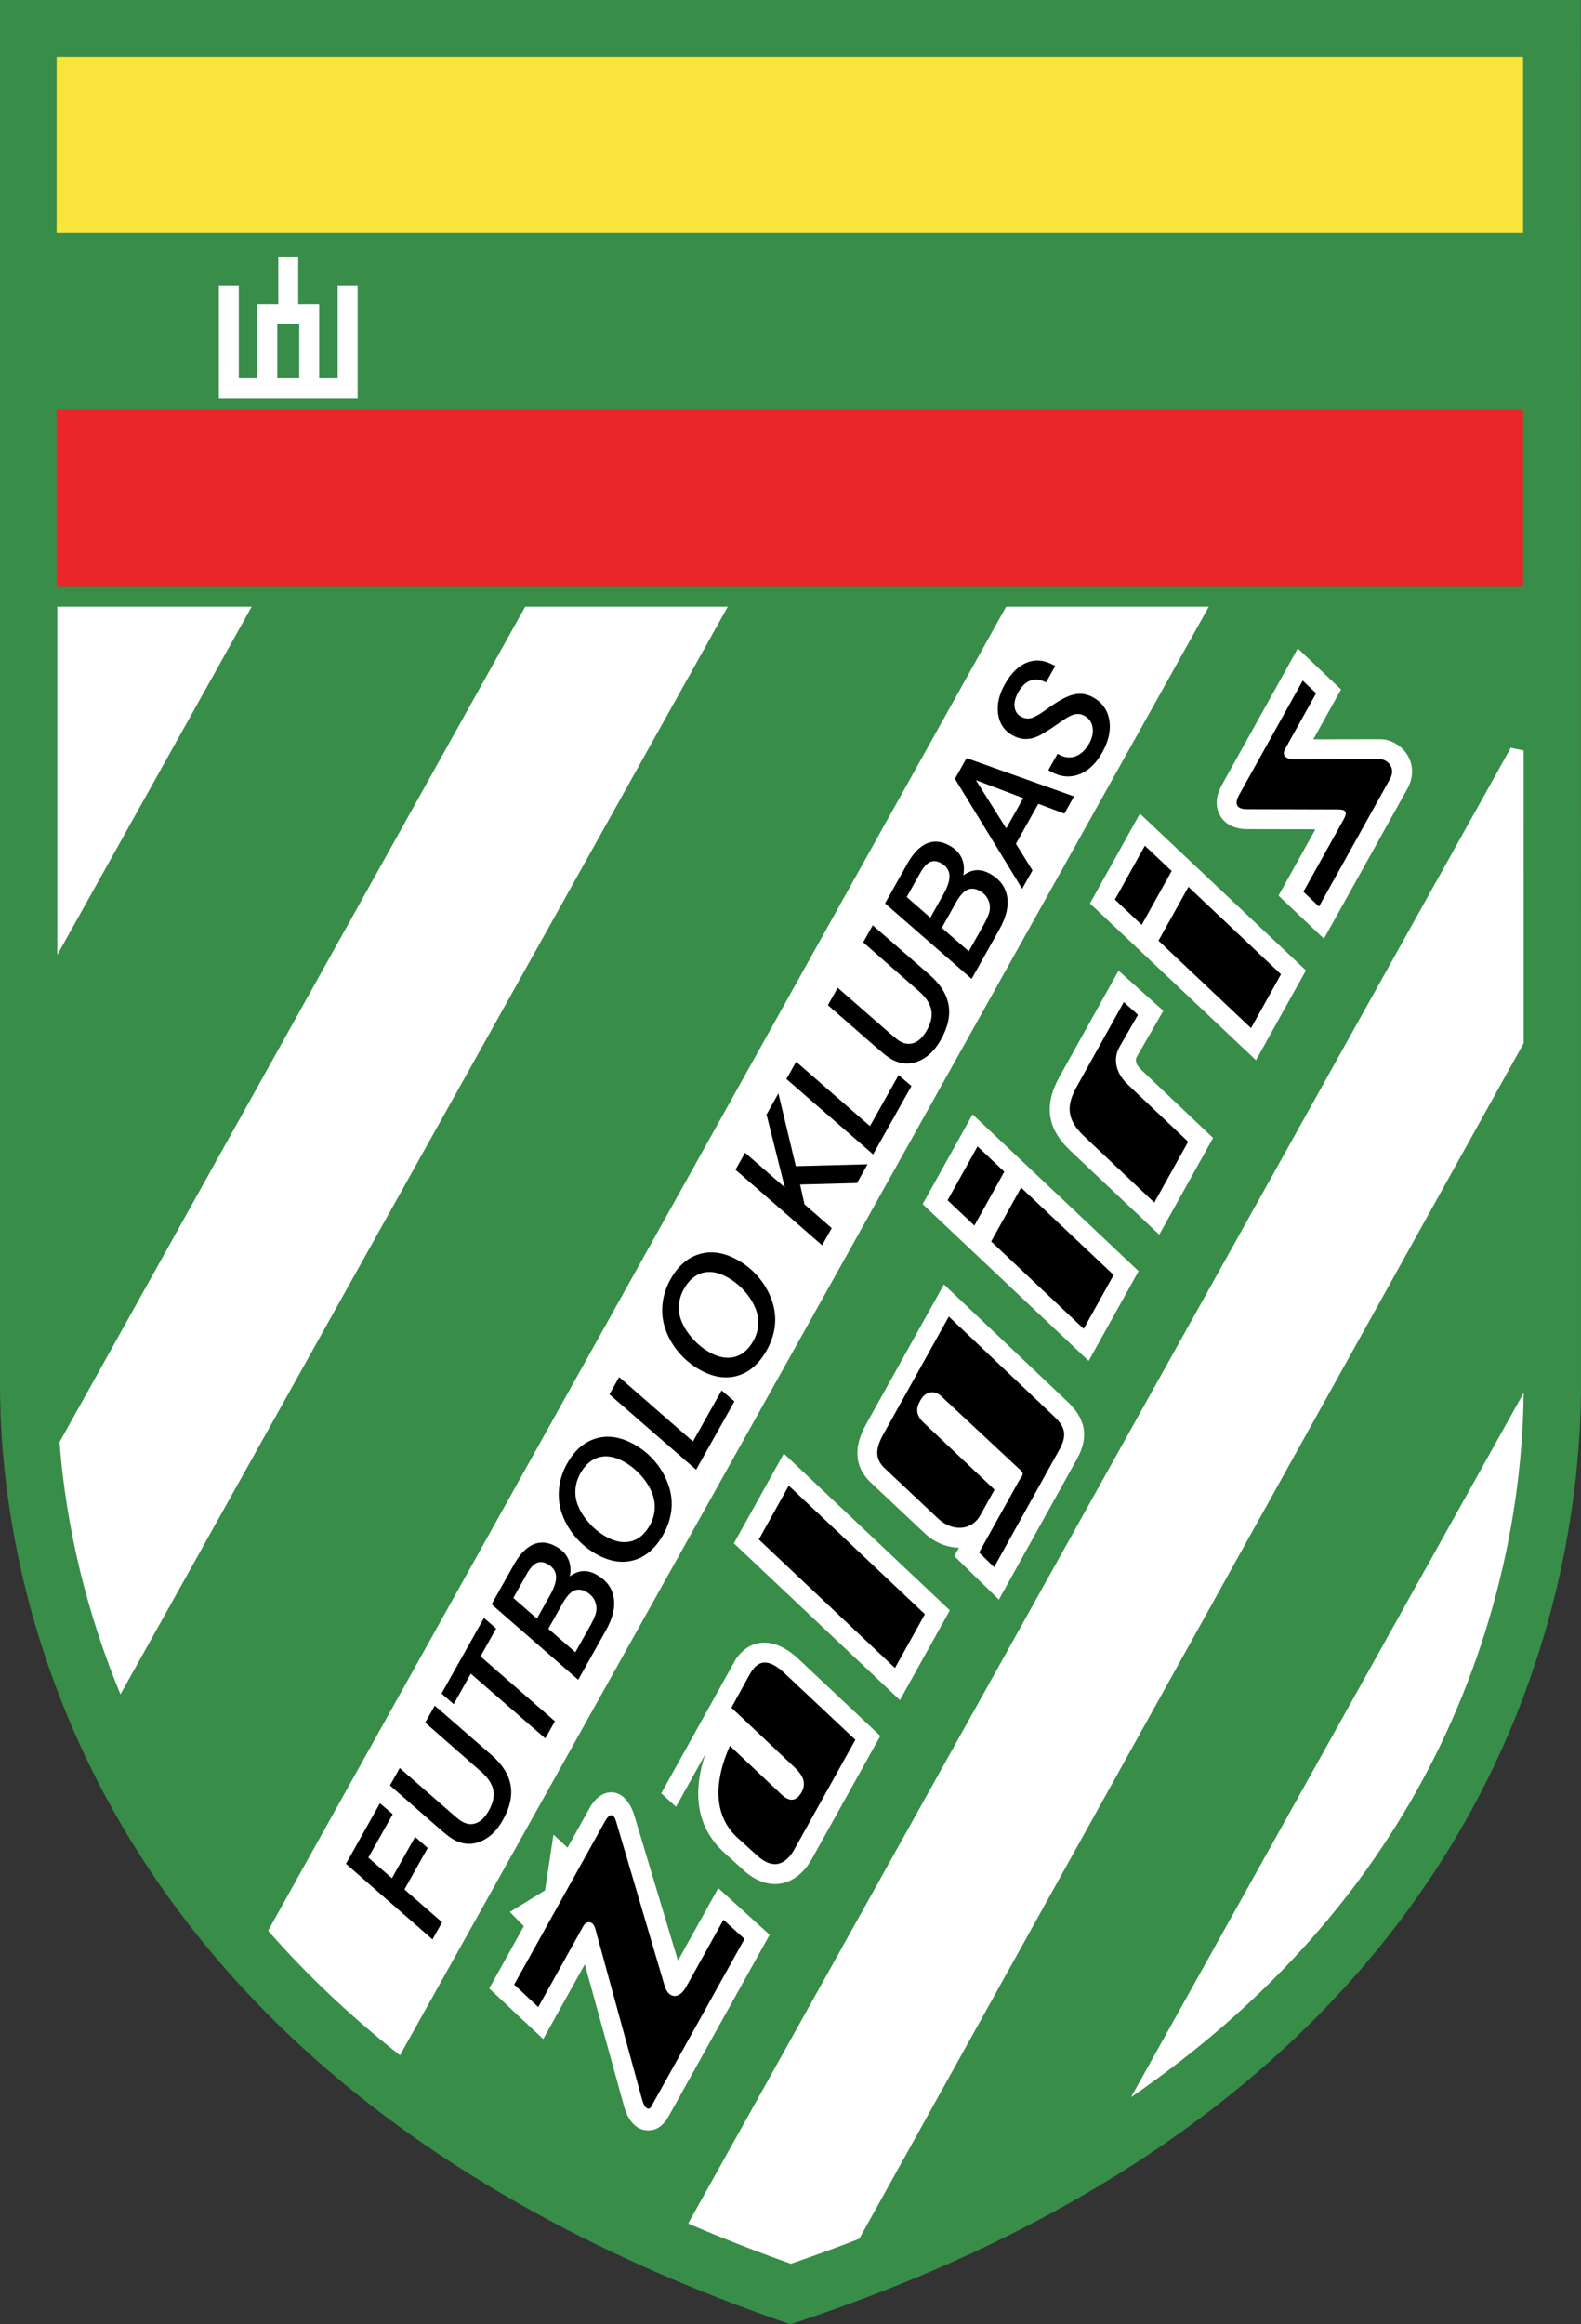
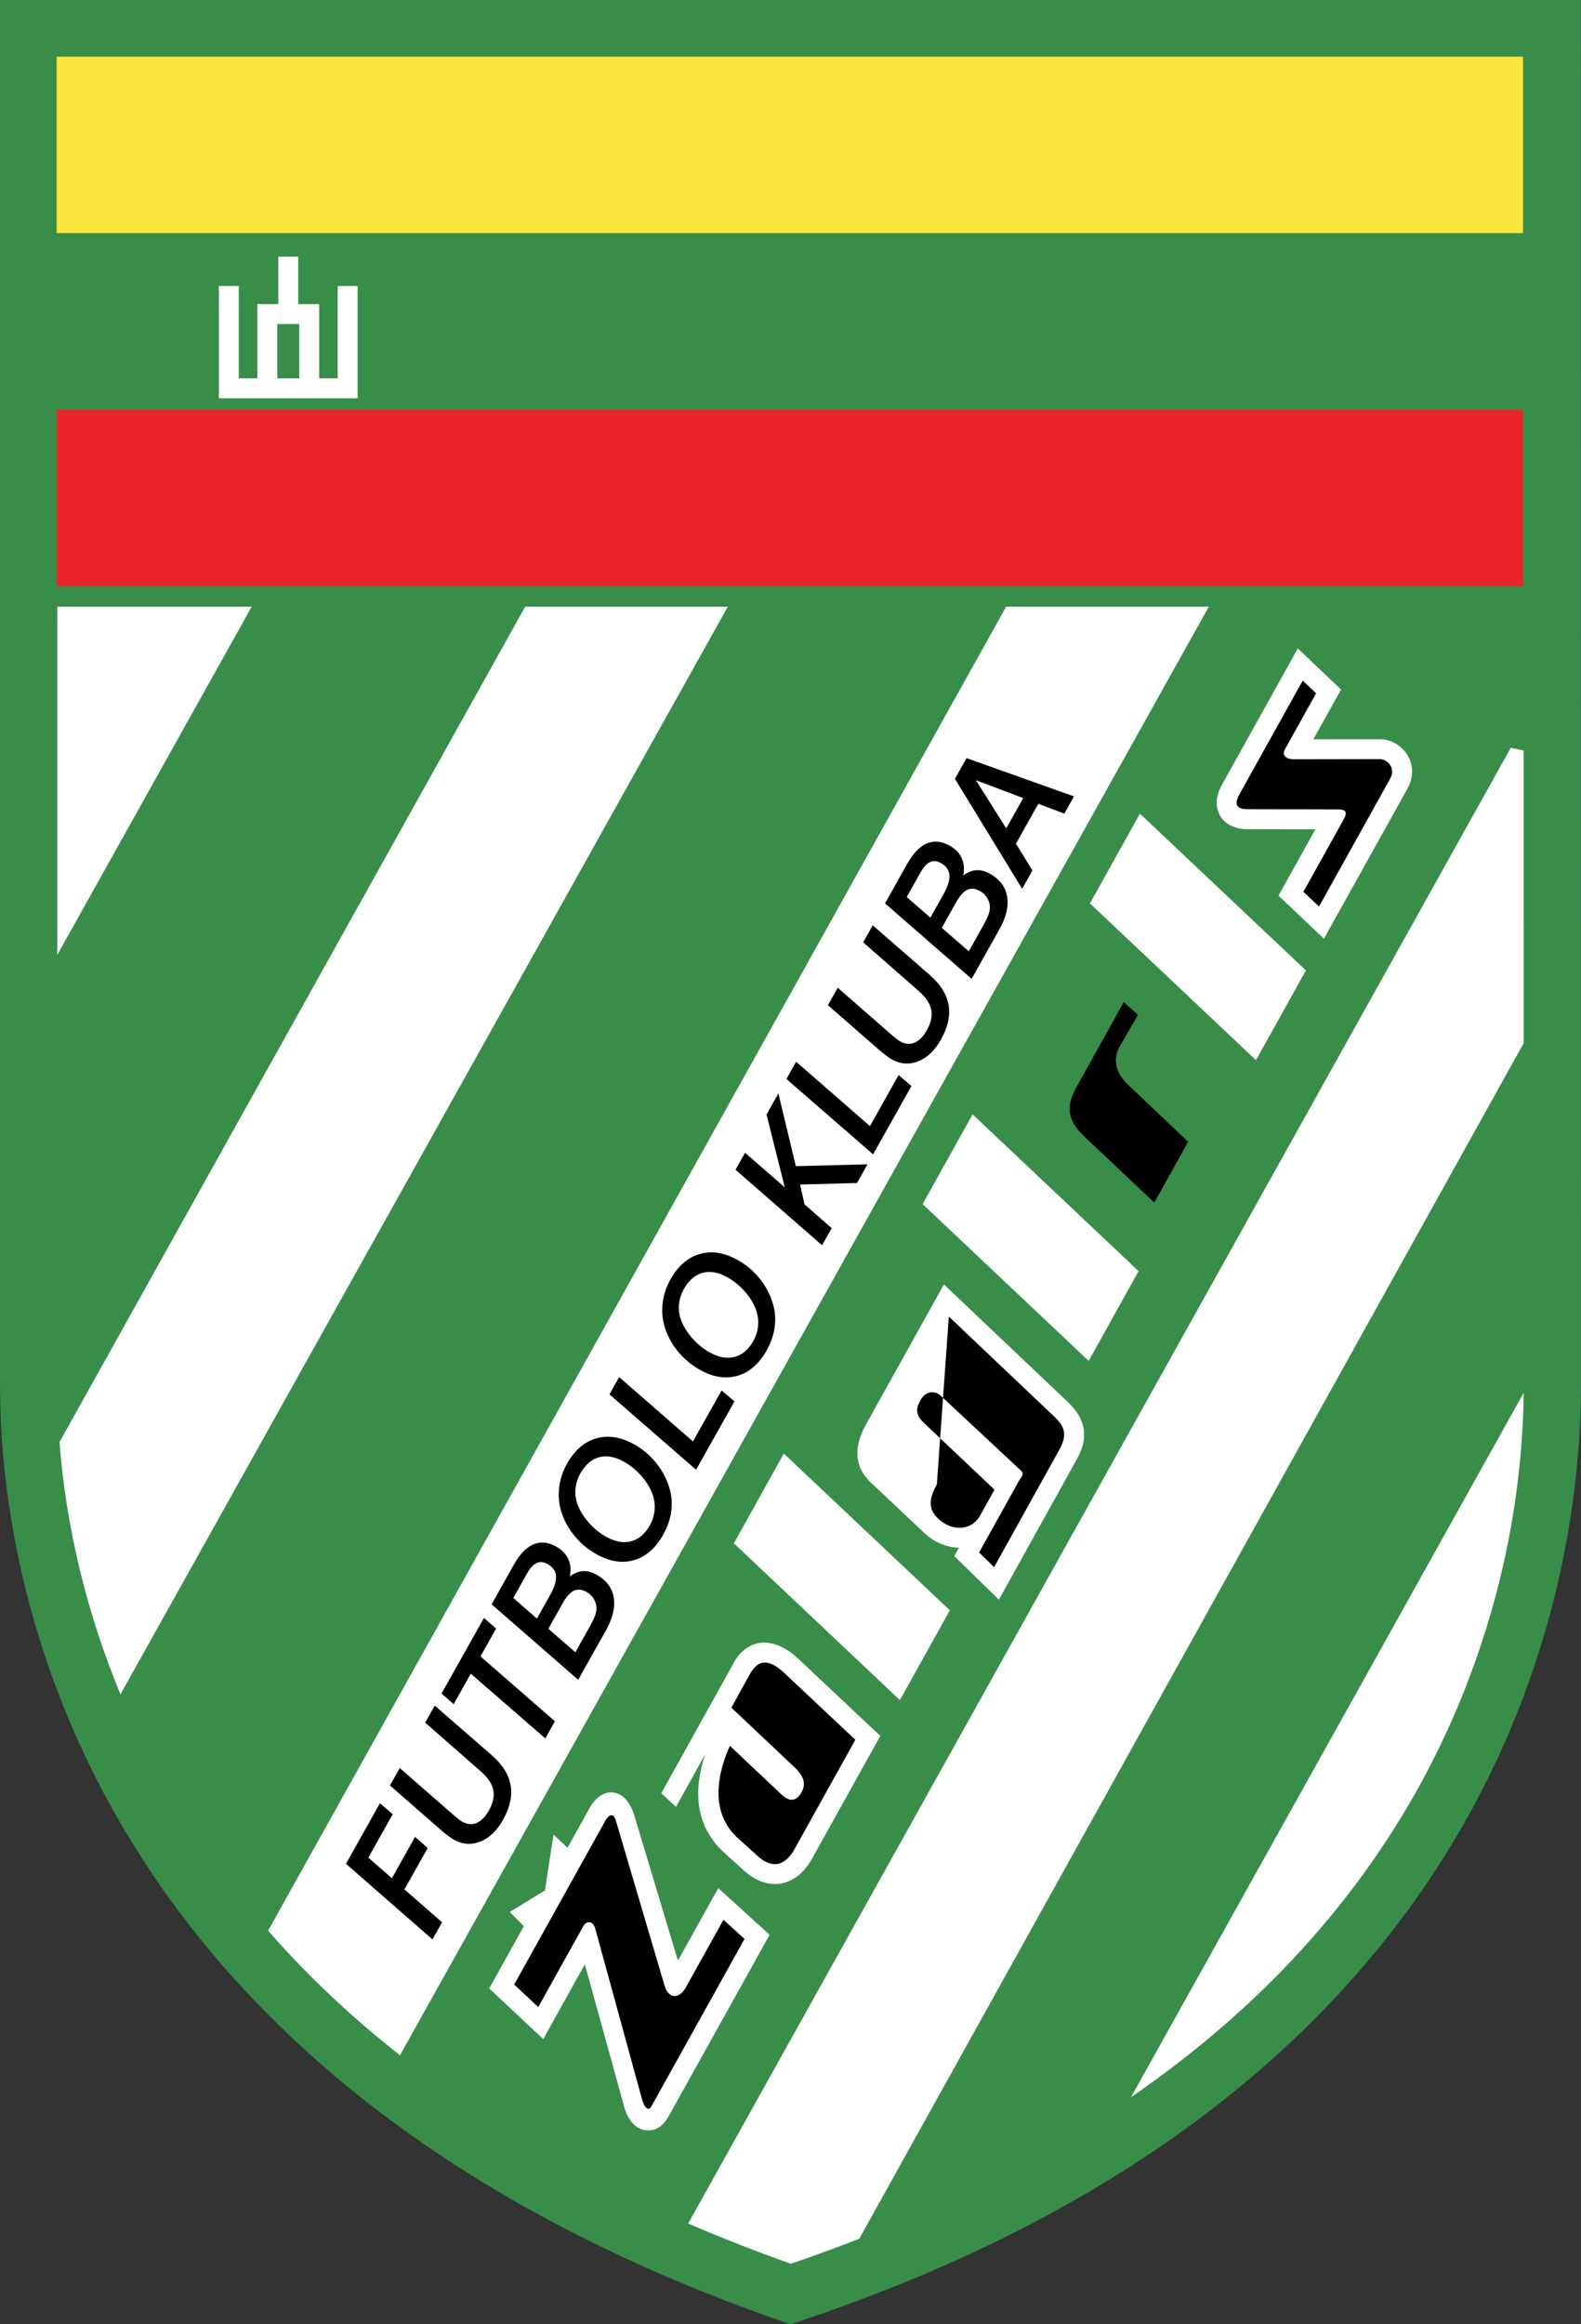
<svg xmlns="http://www.w3.org/2000/svg" version="1.1" id="Layer_1" width="162.172" height="238.357" viewBox="0 0 162.172 238.357" overflow="visible" enable-background="new 0 0 162.172 238.357" xml:space="preserve">
  <rect x="0" y="0" width="162.172" height="238.357" fill="#333333" stroke="none" />
  <g>
    <path fill-rule="evenodd" clip-rule="evenodd" fill="#388D49" d="M0,0h162.157l0.015,141.962   c0.002,18.523-6.366,71.858-81.092,96.395C3.135,211.635,0,155.238,0,141.962V0L0,0z" />
    <path fill-rule="evenodd" clip-rule="evenodd" fill="#FFFFFF" d="M6.104,147.89c0.677,8.85,2.845,17.651,6.253,25.867   L74.653,62.218H53.871L6.104,147.89L6.104,147.89z" />
    <path fill-rule="evenodd" clip-rule="evenodd" fill="#FFFFFF" d="M27.501,197.995c4.103,4.688,8.645,8.935,13.526,12.776   l82.968-148.553h-20.79L27.501,197.995L27.501,197.995z" />
    <polygon fill-rule="evenodd" clip-rule="evenodd" fill="#FFFFFF" points="5.876,62.218 5.876,97.922 25.817,62.218 5.876,62.218" />
    <path fill-rule="evenodd" clip-rule="evenodd" fill="#FFFFFF" d="M70.589,228.023c3.463,1.492,6.98,2.865,10.531,4.125   c2.356-0.803,4.698-1.656,7.019-2.56l68.153-122.612l-0.003-30.007l-1.319-0.285L70.589,228.023L70.589,228.023z" />
    <path fill-rule="evenodd" clip-rule="evenodd" fill="#FFFFFF" d="M116.013,215.07c11.43-7.867,21.333-17.753,28.562-30.129   c7.386-12.644,11.559-27.442,11.717-42.109L116.013,215.07L116.013,215.07z" />
    <polygon fill-rule="evenodd" clip-rule="evenodd" fill="#FAE53C" points="5.811,5.811 156.23,5.811 156.23,23.91 5.811,23.91 5.811,5.811" />
    <polygon fill-rule="evenodd" clip-rule="evenodd" fill="#EA262A" points="5.811,42.01 156.23,42.01 156.23,60.11 5.811,60.11 5.811,42.01" />
    <path fill-rule="evenodd" clip-rule="evenodd" fill="#FFFFFF" d="M36.683,29.33v11.513H22.451V29.33h2.044v9.469h1.902v-7.61h2.149   v-4.867h2.043v4.867h2.149v7.61h1.899V29.33H36.683L36.683,29.33z M28.441,38.798h2.254v-5.566h-2.254V38.798L28.441,38.798z" />
    <polygon points="35.488,191.135 38.973,184.927 40.283,186.051 37.784,190.501 40.2,192.614 42.577,188.378 43.871,189.513 41.485,193.762 45.347,197.132 44.36,198.889 35.488,191.135" />
    <path d="M40,183.099l1.003-1.787l5.683,4.962c0.19,0.158,0.342,0.276,0.445,0.354c0.106,0.078,0.198,0.141,0.274,0.183   c0.51,0.287,1.004,0.331,1.479,0.135c0.476-0.197,0.897-0.62,1.264-1.274c0.429-0.765,0.579-1.462,0.452-2.099   c-0.126-0.638-0.54-1.261-1.237-1.875l-5.746-5.042l0.979-1.742l5.859,5.096c1.091,0.955,1.73,1.98,1.922,3.073   c0.191,1.097-0.072,2.28-0.79,3.558c-0.625,1.114-1.401,1.853-2.327,2.218c-0.924,0.363-1.836,0.295-2.733-0.21   c-0.154-0.086-0.334-0.207-0.541-0.363c-0.206-0.158-0.439-0.348-0.704-0.57L40,183.099L40,183.099z" />
    <polygon points="45.291,173.673 49.644,165.92 50.891,167.008 49.286,169.866 56.92,176.518 55.934,178.275 48.292,171.637 46.538,174.761 45.291,173.673" />
    <path d="M56.247,167.032l2.771,2.408l1.414-2.519c0.313-0.558,0.521-0.987,0.625-1.288c0.102-0.302,0.144-0.579,0.122-0.83   c-0.026-0.324-0.129-0.622-0.305-0.892c-0.178-0.272-0.413-0.488-0.704-0.651c-0.482-0.271-0.917-0.314-1.307-0.129   s-0.777,0.624-1.162,1.31L56.247,167.032L56.247,167.032z M52.653,163.87l2.422,2.116l1.358-2.419   c0.444-0.791,0.646-1.444,0.603-1.953c-0.043-0.512-0.334-0.917-0.87-1.219c-0.41-0.229-0.786-0.266-1.127-0.105   c-0.34,0.158-0.676,0.532-1.004,1.117L52.653,163.87L52.653,163.87z M50.428,164.524l2.283-4.067   c0.604-1.076,1.273-1.771,2.007-2.08c0.733-0.312,1.515-0.235,2.345,0.231c0.578,0.324,0.984,0.746,1.223,1.265   c0.239,0.52,0.294,1.115,0.168,1.788c0.444-0.333,0.891-0.512,1.341-0.54c0.449-0.029,0.918,0.096,1.405,0.369   c0.996,0.559,1.58,1.336,1.751,2.334c0.171,0.995-0.091,2.112-0.786,3.351l-2.857,5.089L50.428,164.524L50.428,164.524z" />
    <path d="M63.99,149.893c-0.914-0.512-1.76-0.664-2.537-0.454s-1.416,0.763-1.917,1.655c-0.297,0.528-0.468,1.078-0.51,1.65   c-0.042,0.573,0.045,1.127,0.266,1.662c0.259,0.63,0.643,1.229,1.154,1.798c0.514,0.57,1.088,1.031,1.727,1.39   c0.918,0.516,1.771,0.672,2.557,0.469c0.785-0.202,1.425-0.748,1.925-1.638c0.286-0.508,0.449-1.04,0.494-1.6   c0.044-0.561-0.035-1.106-0.237-1.643c-0.248-0.656-0.632-1.276-1.151-1.858C65.24,150.741,64.652,150.265,63.99,149.893   L63.99,149.893z M58.161,150.105c0.775-1.381,1.776-2.247,3.008-2.601c1.229-0.351,2.533-0.139,3.908,0.633   c0.846,0.475,1.577,1.089,2.193,1.843c0.616,0.753,1.068,1.585,1.357,2.501c0.254,0.792,0.333,1.606,0.231,2.443   c-0.101,0.836-0.376,1.654-0.828,2.458c-0.778,1.386-1.776,2.258-2.993,2.612c-1.217,0.354-2.506,0.15-3.867-0.613   c-0.86-0.483-1.605-1.104-2.234-1.868c-0.628-0.764-1.083-1.598-1.365-2.503c-0.244-0.799-0.317-1.625-0.213-2.477   C57.461,151.684,57.729,150.875,58.161,150.105L58.161,150.105z" />
    <polygon points="62.515,142.995 63.509,141.222 71.081,147.823 74.019,142.588 75.336,143.715 71.402,150.722 62.515,142.995" />
    <path d="M74.606,130.985c-0.914-0.513-1.76-0.665-2.537-0.455c-0.777,0.211-1.416,0.764-1.917,1.656   c-0.297,0.527-0.468,1.078-0.51,1.649c-0.043,0.574,0.045,1.128,0.266,1.662c0.259,0.63,0.642,1.23,1.154,1.798   c0.514,0.57,1.088,1.032,1.727,1.39c0.918,0.516,1.771,0.672,2.557,0.469c0.785-0.202,1.425-0.747,1.925-1.637   c0.286-0.509,0.449-1.041,0.494-1.601c0.044-0.561-0.035-1.106-0.237-1.643c-0.248-0.656-0.632-1.276-1.151-1.858   C75.855,131.832,75.268,131.356,74.606,130.985L74.606,130.985z M68.777,131.196c0.775-1.381,1.776-2.247,3.007-2.6   c1.23-0.352,2.534-0.14,3.908,0.633c0.846,0.475,1.577,1.089,2.193,1.843c0.616,0.753,1.068,1.585,1.357,2.5   c0.254,0.793,0.333,1.606,0.231,2.444c-0.101,0.836-0.376,1.653-0.828,2.457c-0.778,1.387-1.776,2.258-2.993,2.612   c-1.217,0.354-2.506,0.151-3.867-0.613c-0.86-0.483-1.605-1.104-2.234-1.868s-1.083-1.598-1.366-2.503   c-0.244-0.799-0.316-1.625-0.213-2.475C68.077,132.775,68.345,131.965,68.777,131.196L68.777,131.196z" />
    <polygon points="75.447,119.959 76.425,118.217 80.501,121.766 78.627,114.294 79.844,112.127 81.633,119.591 88.986,119.4 87.908,121.321 82.069,121.475 82.523,123.509 85.313,125.944 84.326,127.702 75.447,119.959" />
    <polygon points="80.67,110.655 81.665,108.882 89.236,115.483 92.176,110.248 93.491,111.375 89.559,118.382 80.67,110.655" />
    <path d="M84.923,103.08l1.004-1.787l5.683,4.962c0.189,0.158,0.342,0.276,0.445,0.353c0.105,0.079,0.197,0.14,0.274,0.184   c0.51,0.286,1.003,0.331,1.478,0.135c0.477-0.198,0.897-0.621,1.265-1.275c0.429-0.764,0.579-1.462,0.452-2.099   s-0.54-1.26-1.237-1.875l-5.745-5.042l0.979-1.743l5.858,5.096c1.091,0.956,1.73,1.98,1.922,3.073   c0.191,1.097-0.072,2.281-0.789,3.559c-0.625,1.113-1.401,1.851-2.327,2.217c-0.925,0.363-1.836,0.294-2.733-0.209   c-0.153-0.086-0.334-0.208-0.54-0.365c-0.205-0.158-0.439-0.347-0.703-0.57L84.923,103.08L84.923,103.08z" />
    <path d="M96.603,95.15l2.771,2.409l1.414-2.52c0.313-0.558,0.521-0.987,0.625-1.288c0.102-0.302,0.144-0.579,0.122-0.83   c-0.025-0.325-0.129-0.622-0.305-0.892c-0.179-0.271-0.413-0.487-0.704-0.651c-0.483-0.271-0.918-0.314-1.307-0.129   c-0.39,0.186-0.777,0.624-1.162,1.31L96.603,95.15L96.603,95.15z M93.008,91.988l2.423,2.117l1.357-2.419   c0.444-0.791,0.646-1.444,0.604-1.953c-0.044-0.512-0.334-0.918-0.87-1.219c-0.41-0.23-0.785-0.267-1.127-0.106   c-0.34,0.158-0.676,0.532-1.004,1.117L93.008,91.988L93.008,91.988z M90.783,92.643l2.283-4.067   c0.604-1.076,1.273-1.771,2.007-2.08c0.733-0.313,1.515-0.236,2.345,0.23c0.578,0.325,0.984,0.747,1.224,1.266   c0.239,0.519,0.294,1.115,0.168,1.788c0.443-0.333,0.89-0.511,1.342-0.54c0.448-0.029,0.918,0.096,1.404,0.369   c0.995,0.559,1.58,1.335,1.752,2.334c0.171,0.995-0.092,2.111-0.787,3.35l-2.857,5.09L90.783,92.643L90.783,92.643z" />
    <path d="M100.102,80.007l3.114,4.947l1.745-3.108L100.102,80.007L100.102,80.007z M97.953,79.87l1.192-2.123l11.021,3.925   l-0.99,1.765l-2.668-1.007l-2.301,4.097l1.7,2.732l-1.06,1.888L97.953,79.87L97.953,79.87z" />
-     <path d="M108.236,68.302l-0.942,1.679c-0.561-0.302-1.087-0.368-1.579-0.195c-0.491,0.17-0.914,0.573-1.267,1.203   c-0.304,0.541-0.43,1.039-0.377,1.495c0.051,0.455,0.27,0.792,0.652,1.006c0.335,0.188,0.684,0.239,1.046,0.151   c0.359-0.089,0.905-0.4,1.638-0.936c1.122-0.824,2.03-1.317,2.726-1.479c0.694-0.163,1.362-0.063,1.998,0.294   c0.935,0.525,1.486,1.306,1.657,2.343c0.172,1.037-0.071,2.142-0.728,3.312c-0.647,1.153-1.446,1.903-2.395,2.25   c-0.95,0.349-1.913,0.248-2.893-0.302l-0.239-0.135l0.946-1.686l0.131,0.073c0.582,0.327,1.151,0.388,1.709,0.188   c0.557-0.201,1.023-0.638,1.401-1.312c0.319-0.57,0.437-1.122,0.35-1.655c-0.088-0.531-0.355-0.924-0.8-1.173   c-0.314-0.177-0.638-0.235-0.971-0.177c-0.335,0.061-0.747,0.26-1.237,0.605c-0.146,0.096-0.353,0.239-0.618,0.429   c-0.946,0.659-1.641,1.083-2.09,1.271c-0.423,0.18-0.843,0.257-1.263,0.235c-0.416-0.023-0.827-0.147-1.232-0.375   c-0.835-0.468-1.326-1.188-1.474-2.159c-0.151-0.971,0.081-2.001,0.692-3.089c0.639-1.138,1.398-1.879,2.279-2.221   c0.882-0.342,1.79-0.25,2.729,0.277L108.236,68.302L108.236,68.302z" />
    <polygon fill-rule="evenodd" clip-rule="evenodd" fill="#FFFFFF" points="75.278,158.269 80.402,149.064 97.431,165.141 92.308,174.347 75.278,158.269" />
-     <polygon fill-rule="evenodd" clip-rule="evenodd" points="77.837,157.875 80.91,152.354 94.872,165.537 91.8,171.056 77.837,157.875" />
    <path fill-rule="evenodd" clip-rule="evenodd" fill="#FFFFFF" d="M67.826,183.908l7.671-13.794   c1.792-2.515,4.376-1.896,6.381-0.013l8.42,7.919l-7.02,12.612c-1.58,2.838-4.442,3.483-6.984,1.18l-1.985-1.799   c-3.073-2.786-3.184-6.51-1.963-10.119l-3.003,5.396L67.826,183.908L67.826,183.908z" />
    <path fill-rule="evenodd" clip-rule="evenodd" d="M80.478,171.591l7.26,6.826l-1.251,2.247l-4.982,8.952   c-0.641,1.152-1.875,2.459-3.836,0.681l-1.985-1.799c-2.336-2.117-2.616-5.399-0.816-9.466l5.28,4.985   c0.442,0.417,1.326,1.076,2.055-0.188c0.588-1.02,0.073-1.81-0.59-2.484l-5.722-5.402l-0.868-0.818l1.661-3.021   C77.241,171.088,78.093,169.349,80.478,171.591L80.478,171.591z" />
    <path fill-rule="evenodd" clip-rule="evenodd" fill="#FFFFFF" d="M98.365,158.717c-1.241-0.021-2.514-0.533-3.53-1.49l-5.48-5.16   c-1.885-1.773-1.692-3.892-0.522-5.993l7.989-14.354l12.682,12.028c1.828,1.732,2.243,3.574,0.967,5.871l-8.011,14.428   l-4.572-4.469L98.365,158.717L98.365,158.717z" />
-     <path fill-rule="evenodd" clip-rule="evenodd" d="M97.326,135.014l10.771,10.217c0.938,0.888,1.516,1.722,0.587,3.396   l-6.712,12.086l-1.54-1.505l4.077-7.324c0.27-0.484,0.624-0.69,0.195-1.091c-2.795-2.61-5.412-5.044-8.218-7.668   c-0.61-0.534-1.521-0.503-2.06,0.451c-0.455,0.807-0.572,1.477,0.344,2.342l7.244,6.849l-1.46,2.622   c-0.911,1.639-2.912,1.674-4.318,0.351l-5.481-5.16c-1.106-1.041-0.898-2.143-0.138-3.51L97.326,135.014L97.326,135.014z" />
+     <path fill-rule="evenodd" clip-rule="evenodd" d="M97.326,135.014l10.771,10.217c0.938,0.888,1.516,1.722,0.587,3.396   l-6.712,12.086l-1.54-1.505l4.077-7.324c0.27-0.484,0.624-0.69,0.195-1.091c-2.795-2.61-5.412-5.044-8.218-7.668   c-0.61-0.534-1.521-0.503-2.06,0.451c-0.455,0.807-0.572,1.477,0.344,2.342l7.244,6.849l-1.46,2.622   c-0.911,1.639-2.912,1.674-4.318,0.351c-1.106-1.041-0.898-2.143-0.138-3.51L97.326,135.014L97.326,135.014z" />
    <polygon fill-rule="evenodd" clip-rule="evenodd" fill="#FFFFFF" points="105.576,119.766 116.792,130.356 111.669,139.561 94.64,123.483 99.764,114.278 105.576,119.766" />
    <polygon fill-rule="evenodd" clip-rule="evenodd" fill="#FFFFFF" points="122.74,88.929 133.956,99.518 128.833,108.723 111.804,92.646 116.927,83.44 122.74,88.929" />
-     <path fill-rule="evenodd" clip-rule="evenodd" d="M97.199,123.088l3.072-5.52l2.746,2.593l-3.072,5.52L97.199,123.088   L97.199,123.088z M104.74,121.789l9.493,8.963l-3.072,5.52l-9.493-8.963L104.74,121.789L104.74,121.789z" />
-     <path fill-rule="evenodd" clip-rule="evenodd" fill="#FFFFFF" d="M117.101,109.746l7.331,6.948l-5.522,9.921l-9.111-8.603   c-2.442-2.306-2.721-4.718-1.129-7.58l6.064-10.894l4.594,4.116l-2.714,4.713C116.319,108.878,116.738,109.403,117.101,109.746   L117.101,109.746z" />
    <path fill-rule="evenodd" clip-rule="evenodd" d="M115.694,111.229l6.18,5.857l-3.472,6.238l-7.201-6.799   c-1.936-1.827-1.747-3.301-0.746-5.1l4.819-8.658l1.454,1.303l-1.886,3.276C114.252,108.372,114.239,109.85,115.694,111.229   L115.694,111.229z" />
-     <path fill-rule="evenodd" clip-rule="evenodd" d="M114.362,92.25l3.073-5.52l2.746,2.593l-3.072,5.52L114.362,92.25L114.362,92.25z    M121.904,90.95l9.493,8.962l-3.072,5.52l-9.493-8.962L121.904,90.95L121.904,90.95z" />
    <path fill-rule="evenodd" clip-rule="evenodd" fill="#FFFFFF" d="M69.541,201.061l4.136-7.431l5.269,4.784l-10.365,18.622   c-0.354,0.638-0.909,1.251-1.632,1.391c-1.624,0.313-2.56-1.014-2.935-2.426l-4.025-14.557l-4.267,7.666l-5.542-5.192l3.554-6.386   l-1.44-1.459l3.61-2.214l0.867-5.718l1.444,1.341l2.28-4.097c1.228-2.208,3.653-2.262,4.59,0.856L69.541,201.061L69.541,201.061z" />
    <path fill-rule="evenodd" clip-rule="evenodd" d="M52.743,203.518l9.325-16.755c0.527-0.945,0.927-0.664,1.111-0.037l4.996,16.927   c0.381,1.291,1.466,1.432,2.185,0.14l3.851-6.918l2.161,1.964l-9.576,17.204c-0.224,0.403-0.666,0.249-0.944-0.768l-4.795-17.503   c-0.045-0.167-0.177-0.46-0.38-0.576c-0.261-0.151-0.62-0.072-0.831,0.306l-4.635,8.328L52.743,203.518L52.743,203.518z" />
    <path fill-rule="evenodd" clip-rule="evenodd" fill="#FFFFFF" d="M134.713,75.82l6.852-0.012c1.021-0.001,2.028,0.563,2.633,1.374   c0.829,1.11,0.833,2.503,0.17,3.695l-8.565,15.389l-4.66-4.42l3.783-6.799l-7.009-0.018c-1.246-0.003-2.444-0.492-2.931-1.729   c-0.381-0.969-0.127-1.953,0.357-2.822l7.78-13.978l4.436,4.208L134.713,75.82L134.713,75.82z" />
    <path fill-rule="evenodd" clip-rule="evenodd" d="M133.627,69.795l-6.498,11.675c-0.366,0.658-0.606,1.51,0.793,1.514l9.285,0.023   c0.771,0.002,1.091,0.181,0.591,1.079l-4.1,7.366l1.599,1.516l7.284-13.087c0.688-1.235-0.409-2.032-1.013-2.031l-8.889,0.015   c-0.247,0-1.386-0.109-0.851-1.07l3.172-5.698L133.627,69.795L133.627,69.795z" />
  </g>
</svg>